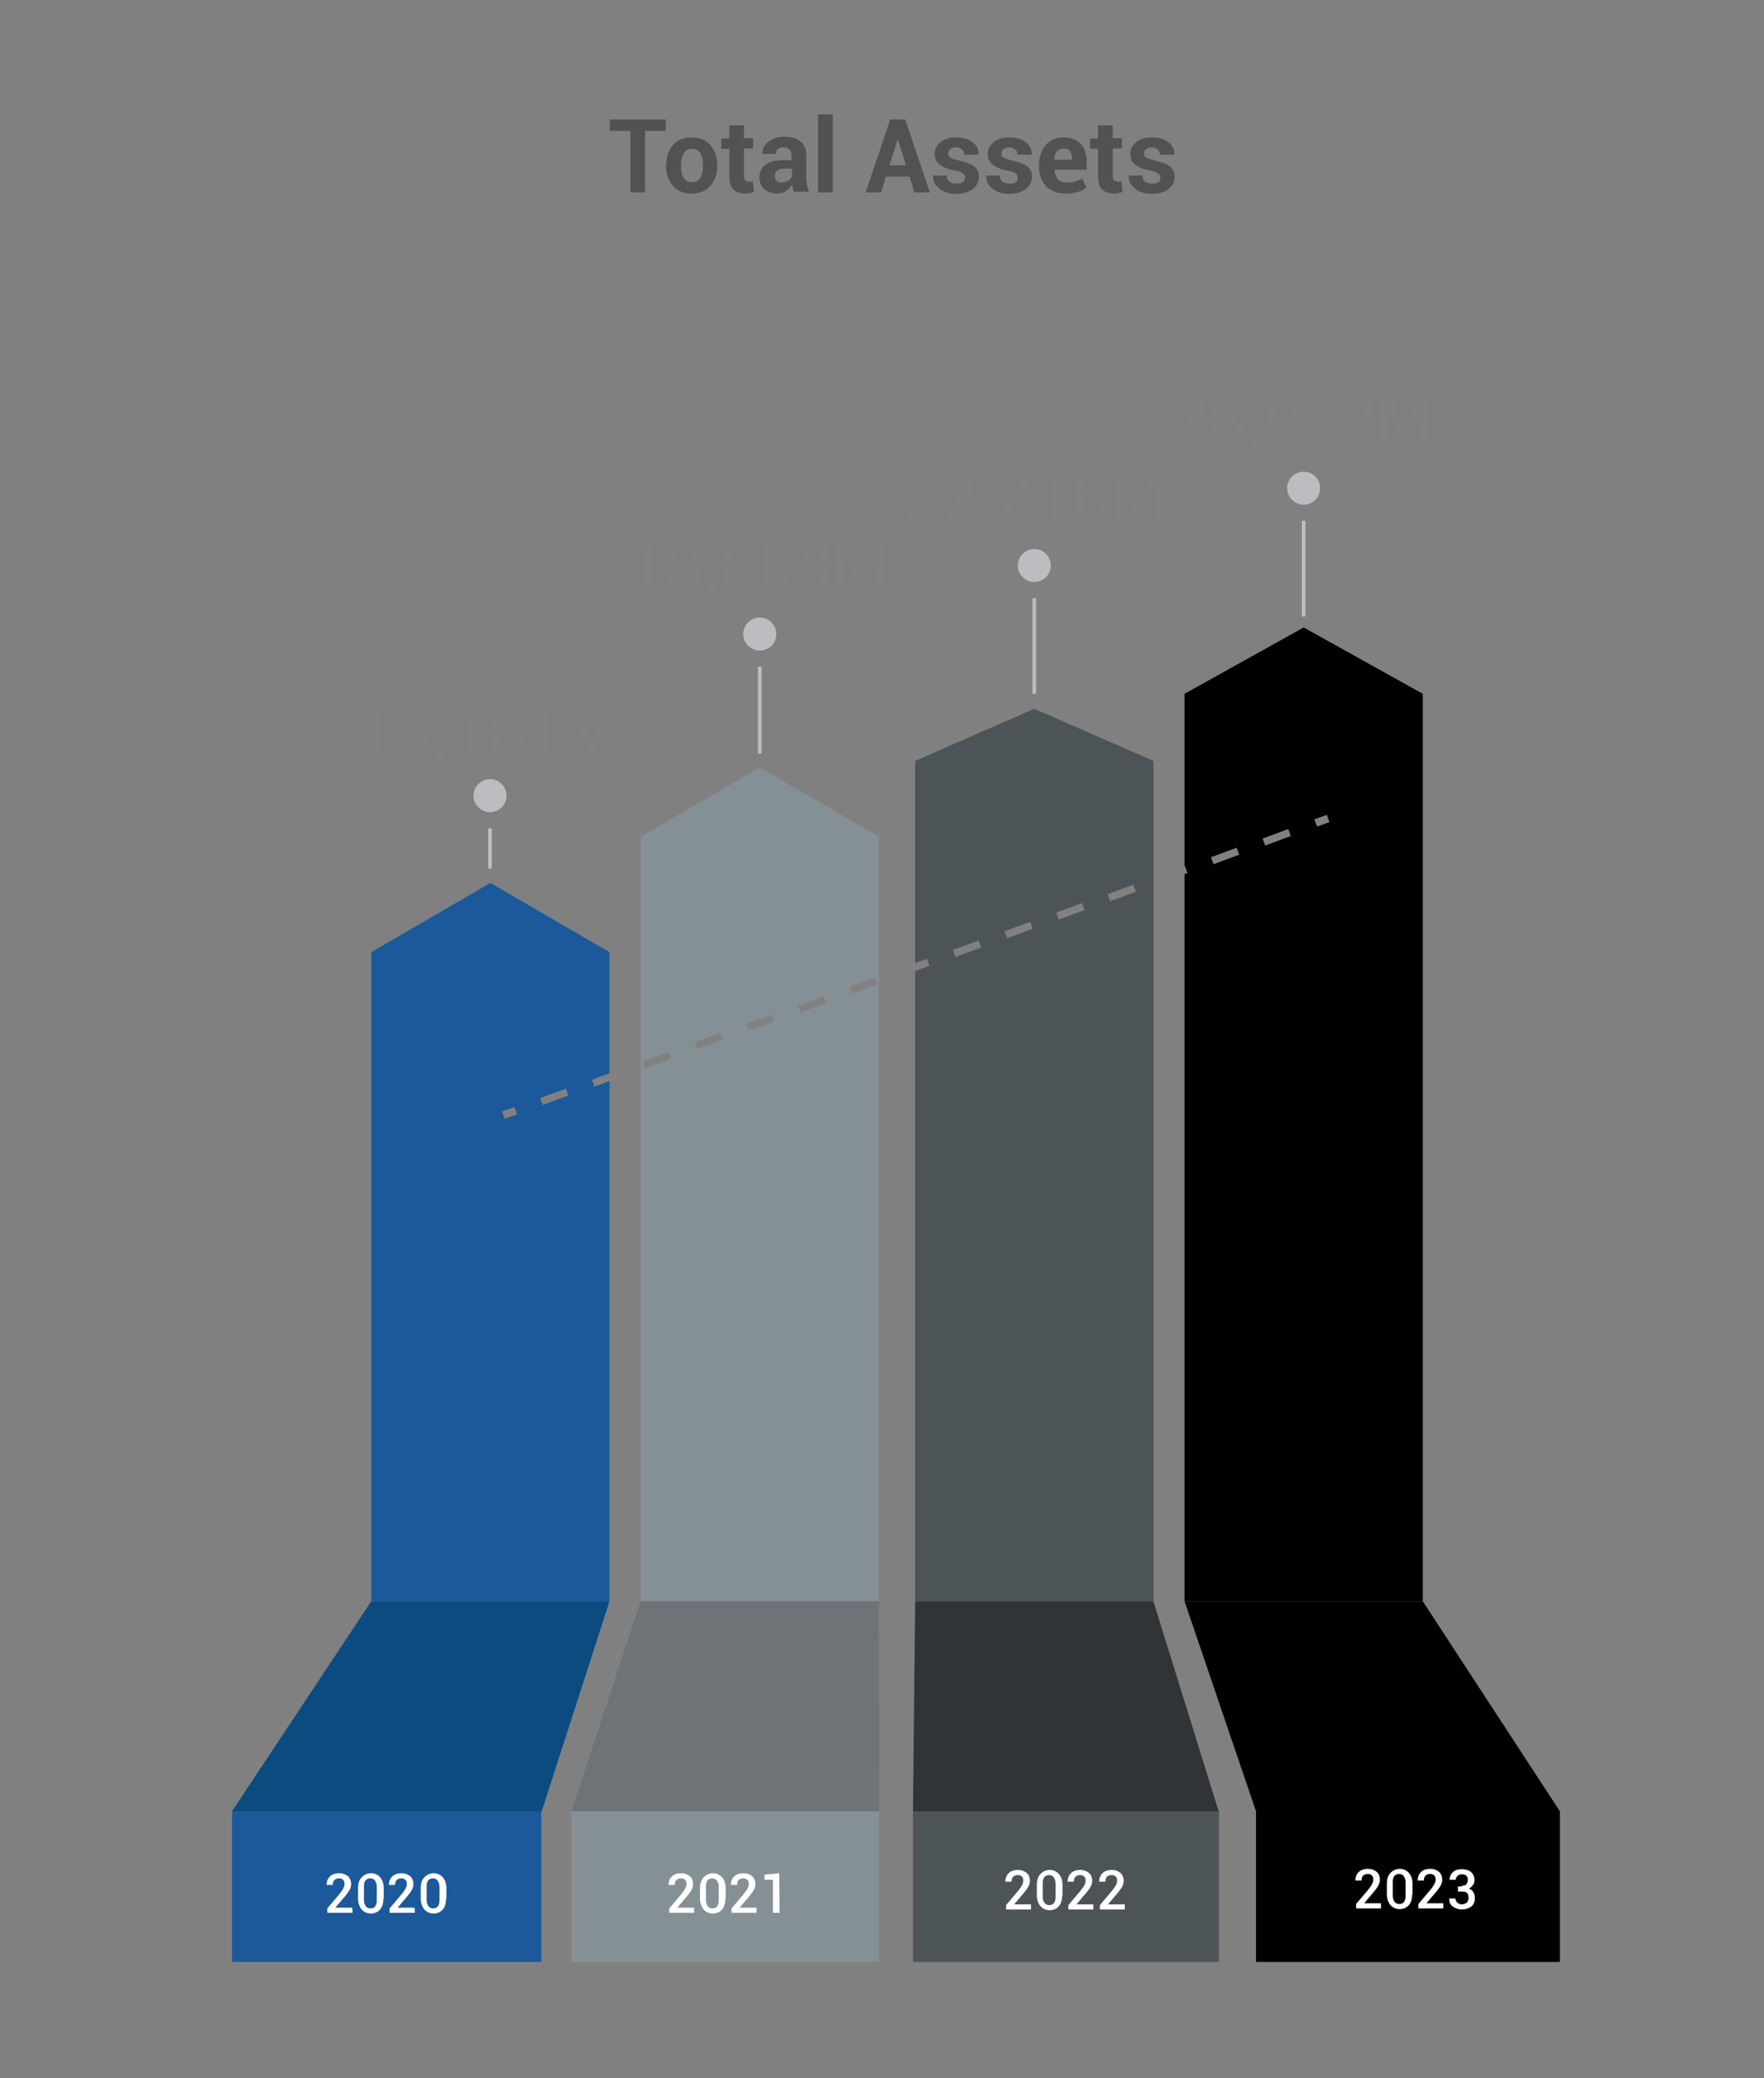
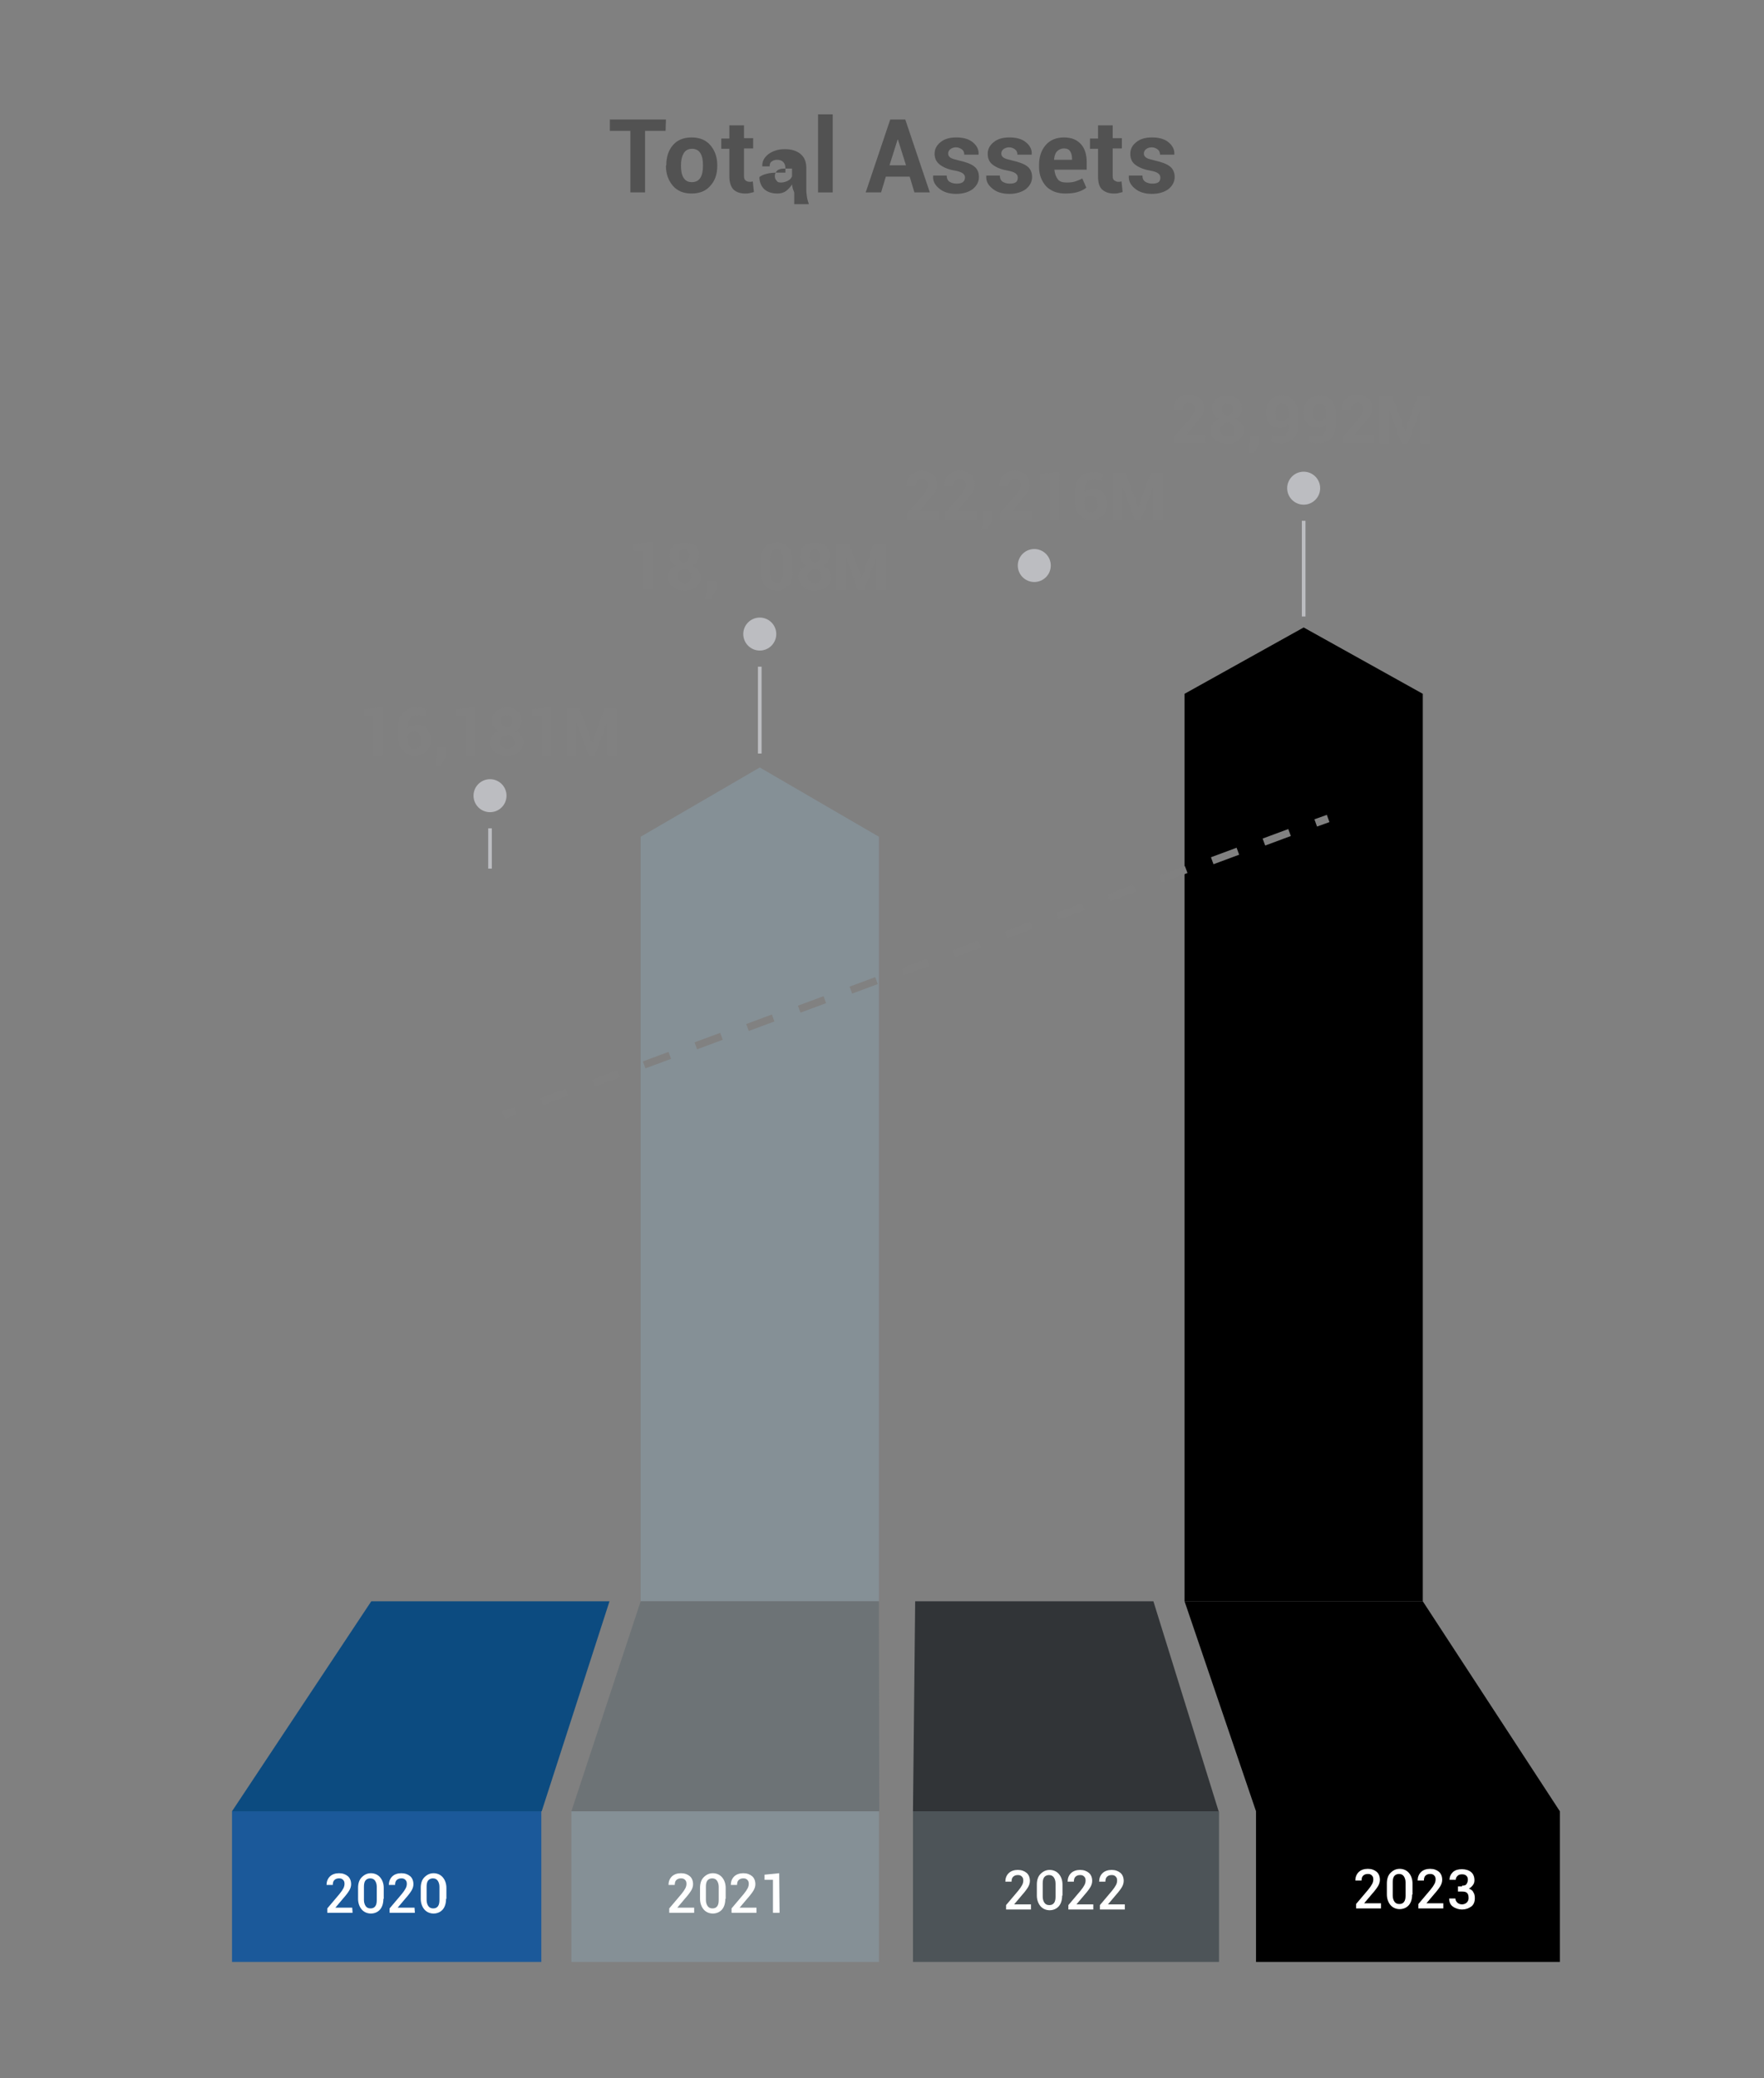
<svg xmlns="http://www.w3.org/2000/svg" version="1.1" id="Layer_1" x="0px" y="0px" viewBox="0 0 481.3 567" style="enable-background:new 0 0 481.3 567;" xml:space="preserve">
  <rect x="0" y="0" width="481.3" height="567" fill="#808080" stroke="none" />
  <style type="text/css">
	.st0{enable-background:new    ;}
	.st1{fill:#525252;}
	.st2{fill:#859096;}
	.st3{fill:#1B599A;}
	.st4{fill:#4D5458;}
	.st5{fill:#0C4B80;}
	.st6{fill:#6D7376;}
	.st7{fill:#313437;}
	.st8{fill:#BCBDC1;}
	.st9{fill:#818181;}
	.st10{fill:#FFFFFF;}
</style>
  <g class="st0">
    <path class="st1" d="M181.6,35.7H176v16.8h-4V35.7h-5.6v-3.1h15.3L181.6,35.7L181.6,35.7z" />
    <path class="st1" d="M181.8,45c0-2.2,0.6-4,1.8-5.4s2.9-2.1,5.1-2.1c2.2,0,3.9,0.7,5.1,2.1c1.2,1.4,1.9,3.2,1.9,5.4v0.3   c0,2.2-0.6,4-1.9,5.4c-1.2,1.4-2.9,2.1-5.1,2.1c-2.2,0-3.9-0.7-5.1-2.1c-1.2-1.4-1.9-3.2-1.9-5.4L181.8,45L181.8,45z M185.8,45.3   c0,1.3,0.2,2.4,0.7,3.2s1.2,1.2,2.3,1.2c1,0,1.8-0.4,2.3-1.2s0.7-1.9,0.7-3.2V45c0-1.3-0.2-2.4-0.7-3.2s-1.2-1.2-2.3-1.2   c-1,0-1.8,0.4-2.3,1.3s-0.7,1.9-0.7,3.2V45.3z" />
    <path class="st1" d="M203,34.1v3.6h2.5v2.8H203V48c0,0.6,0.1,1,0.4,1.2c0.2,0.2,0.6,0.4,1,0.4c0.2,0,0.4,0,0.5,0   c0.2,0,0.3-0.1,0.5-0.1l0.3,2.9c-0.4,0.1-0.8,0.2-1.2,0.3s-0.8,0.1-1.2,0.1c-1.4,0-2.4-0.4-3.2-1.1c-0.7-0.8-1.1-2-1.1-3.6v-7.5   h-2.2v-2.8h2.2v-3.6h4V34.1z" />
-     <path class="st1" d="M216.7,52.5c-0.1-0.3-0.3-0.7-0.4-1.1c-0.1-0.4-0.2-0.8-0.2-1.1c-0.4,0.7-1,1.3-1.6,1.8   c-0.7,0.5-1.5,0.7-2.4,0.7c-1.5,0-2.7-0.4-3.6-1.2c-0.8-0.8-1.3-1.9-1.3-3.3c0-1.4,0.6-2.6,1.7-3.4c1.1-0.8,2.7-1.2,4.9-1.2h2.2   v-1.2c0-0.7-0.2-1.3-0.6-1.7c-0.4-0.4-0.9-0.6-1.7-0.6c-0.6,0-1.1,0.2-1.5,0.5s-0.5,0.7-0.5,1.3H208v-0.1c-0.1-1.2,0.5-2.3,1.6-3.2   c1.2-0.9,2.7-1.4,4.5-1.4s3.2,0.4,4.3,1.3c1.1,0.9,1.6,2.2,1.6,3.8v6.1c0,0.7,0.1,1.3,0.2,2c0.1,0.6,0.3,1.2,0.5,1.8h-4L216.7,52.5   L216.7,52.5z M213.1,49.8c0.7,0,1.3-0.2,1.9-0.5s0.9-0.7,1.1-1.2V46h-2.2c-0.8,0-1.5,0.2-1.9,0.6c-0.4,0.4-0.6,0.9-0.6,1.5   c0,0.5,0.2,0.9,0.5,1.2C212.1,49.7,212.5,49.8,213.1,49.8z" />
+     <path class="st1" d="M216.7,52.5c-0.1-0.3-0.3-0.7-0.4-1.1c-0.1-0.4-0.2-0.8-0.2-1.1c-0.4,0.7-1,1.3-1.6,1.8   c-0.7,0.5-1.5,0.7-2.4,0.7c-1.5,0-2.7-0.4-3.6-1.2c-0.8-0.8-1.3-1.9-1.3-3.3c1.1-0.8,2.7-1.2,4.9-1.2h2.2   v-1.2c0-0.7-0.2-1.3-0.6-1.7c-0.4-0.4-0.9-0.6-1.7-0.6c-0.6,0-1.1,0.2-1.5,0.5s-0.5,0.7-0.5,1.3H208v-0.1c-0.1-1.2,0.5-2.3,1.6-3.2   c1.2-0.9,2.7-1.4,4.5-1.4s3.2,0.4,4.3,1.3c1.1,0.9,1.6,2.2,1.6,3.8v6.1c0,0.7,0.1,1.3,0.2,2c0.1,0.6,0.3,1.2,0.5,1.8h-4L216.7,52.5   L216.7,52.5z M213.1,49.8c0.7,0,1.3-0.2,1.9-0.5s0.9-0.7,1.1-1.2V46h-2.2c-0.8,0-1.5,0.2-1.9,0.6c-0.4,0.4-0.6,0.9-0.6,1.5   c0,0.5,0.2,0.9,0.5,1.2C212.1,49.7,212.5,49.8,213.1,49.8z" />
    <path class="st1" d="M227.2,52.5h-4V31.2h4V52.5z" />
    <path class="st1" d="M248.2,48.2h-6.5l-1.3,4.3h-4.2l6.7-19.9h4.1l6.7,19.9h-4.2L248.2,48.2z M242.7,45.1h4.5l-2.2-7h-0.1   L242.7,45.1z" />
    <path class="st1" d="M263.3,48.4c0-0.4-0.2-0.8-0.6-1.1s-1.2-0.6-2.4-0.8c-1.7-0.3-3-0.9-3.9-1.6S255,43.2,255,42   c0-1.3,0.5-2.3,1.6-3.2s2.5-1.3,4.3-1.3c1.9,0,3.4,0.4,4.5,1.3s1.7,2,1.6,3.3v0.1h-3.9c0-0.6-0.2-1.1-0.6-1.4s-0.9-0.6-1.7-0.6   c-0.6,0-1.1,0.2-1.5,0.5s-0.6,0.7-0.6,1.2s0.2,0.8,0.6,1.1s1.2,0.5,2.4,0.8c1.8,0.4,3.2,0.9,4.1,1.6s1.3,1.7,1.3,2.9   c0,1.3-0.6,2.4-1.7,3.3c-1.1,0.8-2.6,1.3-4.5,1.3c-2,0-3.5-0.5-4.7-1.5s-1.7-2.1-1.6-3.4v-0.1h3.7c0,0.8,0.3,1.4,0.8,1.7   s1.1,0.5,1.9,0.5c0.7,0,1.3-0.1,1.7-0.4S263.3,48.9,263.3,48.4z" />
    <path class="st1" d="M277.7,48.4c0-0.4-0.2-0.8-0.6-1.1s-1.2-0.6-2.4-0.8c-1.7-0.3-3-0.9-3.9-1.6s-1.3-1.7-1.3-2.9   c0-1.3,0.5-2.3,1.6-3.2s2.5-1.3,4.3-1.3c1.9,0,3.4,0.4,4.5,1.3s1.7,2,1.6,3.3v0.1h-3.9c0-0.6-0.2-1.1-0.6-1.4s-0.9-0.6-1.7-0.6   c-0.6,0-1.1,0.2-1.5,0.5s-0.6,0.7-0.6,1.2s0.2,0.8,0.6,1.1s1.2,0.5,2.4,0.8c1.8,0.4,3.2,0.9,4.1,1.6s1.3,1.7,1.3,2.9   c0,1.3-0.6,2.4-1.7,3.3c-1.1,0.8-2.6,1.3-4.5,1.3c-2,0-3.5-0.5-4.7-1.5s-1.7-2.1-1.6-3.4v-0.1h3.7c0,0.8,0.3,1.4,0.8,1.7   s1.1,0.5,1.9,0.5c0.7,0,1.3-0.1,1.7-0.4S277.7,48.9,277.7,48.4z" />
    <path class="st1" d="M290.6,52.8c-2.2,0-3.9-0.7-5.2-2c-1.2-1.4-1.9-3.1-1.9-5.2V45c0-2.2,0.6-4,1.8-5.4s2.9-2.1,5-2.1   c2,0,3.5,0.6,4.6,1.8s1.6,2.9,1.6,4.9v2.1h-8.8v0.1c0.1,1,0.4,1.8,0.9,2.5s1.4,0.9,2.5,0.9c0.9,0,1.7-0.1,2.3-0.3s1.3-0.5,1.9-0.8   l1.1,2.5c-0.6,0.5-1.4,0.9-2.4,1.2S291.8,52.8,290.6,52.8z M290.3,40.5c-0.8,0-1.4,0.3-1.9,0.8s-0.7,1.3-0.8,2.2v0.1h4.9v-0.3   c0-0.9-0.2-1.5-0.5-2S291.1,40.5,290.3,40.5z" />
    <path class="st1" d="M303.6,34.1v3.6h2.5v2.8h-2.5V48c0,0.6,0.1,1,0.4,1.2s0.6,0.4,1,0.4c0.2,0,0.4,0,0.5,0c0.2,0,0.3-0.1,0.5-0.1   l0.3,2.9c-0.4,0.1-0.8,0.2-1.2,0.3s-0.8,0.1-1.2,0.1c-1.4,0-2.4-0.4-3.2-1.1s-1.1-2-1.1-3.6v-7.5h-2.2v-2.8h2.2v-3.6h4L303.6,34.1   L303.6,34.1z" />
    <path class="st1" d="M316.6,48.4c0-0.4-0.2-0.8-0.6-1.1s-1.2-0.6-2.4-0.8c-1.7-0.3-3-0.9-3.9-1.6s-1.3-1.7-1.3-2.9   c0-1.3,0.5-2.3,1.6-3.2s2.5-1.3,4.3-1.3c1.9,0,3.4,0.4,4.5,1.3s1.7,2,1.6,3.3v0.1h-3.9c0-0.6-0.2-1.1-0.6-1.4s-0.9-0.6-1.7-0.6   c-0.6,0-1.1,0.2-1.5,0.5s-0.6,0.7-0.6,1.2s0.2,0.8,0.6,1.1s1.2,0.5,2.4,0.8c1.8,0.4,3.2,0.9,4.1,1.6s1.3,1.7,1.3,2.9   c0,1.3-0.6,2.4-1.7,3.3c-1.1,0.8-2.6,1.3-4.5,1.3c-2,0-3.5-0.5-4.7-1.5s-1.7-2.1-1.6-3.4v-0.1h3.7c0,0.8,0.3,1.4,0.8,1.7   s1.1,0.5,1.9,0.5c0.7,0,1.3-0.1,1.7-0.4S316.6,48.9,316.6,48.4z" />
  </g>
  <g>
    <g>
      <g>
        <polygon points="323.2,189.3 323.2,436.9 388.2,436.9 388.2,189.3 355.7,171.2    " />
      </g>
    </g>
    <g>
      <g>
        <polygon class="st2" points="174.8,228.3 174.8,436.9 239.8,436.9 239.8,228.3 207.3,209.4    " />
      </g>
    </g>
    <g>
      <g>
-         <polygon class="st3" points="101.3,259.8 101.3,436.9 166.3,436.9 166.3,259.8 133.8,240.9    " />
-       </g>
-     </g>
-     <g>
-       <g>
-         <polygon class="st4" points="249.7,207.6 249.7,436.9 314.7,436.9 314.7,207.6 282.2,193.4    " />
-       </g>
+         </g>
+     </g>
+     <g>
+       <g>
+         </g>
    </g>
  </g>
  <g>
    <g>
      <polygon class="st5" points="63.3,494.2 147.8,494.2 166.3,436.9 101.3,436.9   " />
    </g>
  </g>
  <g>
    <g>
      <polygon class="st6" points="155.9,494.2 239.9,494.2 239.8,436.9 174.8,436.9   " />
    </g>
  </g>
  <g>
    <g>
      <polygon class="st7" points="249.1,494.2 332.5,494.2 314.7,436.9 249.7,436.9   " />
    </g>
  </g>
  <g>
    <g>
      <polygon points="342.7,494.2 425.6,494.2 388.2,436.9 323.2,436.9   " />
    </g>
  </g>
  <g>
    <g>
      <rect x="63.3" y="494.2" class="st3" width="84.4" height="41.1" />
    </g>
  </g>
  <g>
    <g>
      <rect x="155.9" y="494.2" class="st2" width="83.9" height="41.1" />
    </g>
  </g>
  <g>
    <g>
      <rect x="249.1" y="494.2" class="st4" width="83.5" height="41.1" />
    </g>
  </g>
  <g>
    <g>
      <rect x="342.7" y="494.2" width="82.9" height="41.1" />
    </g>
  </g>
  <g>
    <g>
      <g>
        <circle class="st8" cx="133.7" cy="217.1" r="4.5" />
      </g>
    </g>
    <g>
      <g>
        <rect x="133.2" y="226" class="st8" width="1" height="11" />
      </g>
    </g>
  </g>
  <g>
    <g>
      <g>
        <circle class="st8" cx="207.3" cy="173" r="4.5" />
      </g>
    </g>
    <g>
      <g>
        <rect x="206.8" y="181.9" class="st8" width="1" height="23.7" />
      </g>
    </g>
  </g>
  <g>
    <g>
      <g>
        <circle class="st8" cx="282.2" cy="154.3" r="4.5" />
      </g>
    </g>
    <g>
      <g>
-         <rect x="281.7" y="163.2" class="st8" width="1" height="26.1" />
-       </g>
+         </g>
    </g>
  </g>
  <g>
    <g>
      <g>
        <circle class="st8" cx="355.7" cy="133.2" r="4.5" />
      </g>
    </g>
    <g>
      <g>
        <rect x="355.2" y="142.1" class="st8" width="1" height="26.1" />
      </g>
    </g>
  </g>
  <g>
    <path class="st9" d="M104.5,206.1h-2.6v-10.6h-2.6v-2l5.2-0.5L104.5,206.1L104.5,206.1z" />
    <path class="st9" d="M113.7,193.1c0.5,0,1,0,1.4,0.1s0.8,0.2,1.3,0.4l-0.5,1.9c-0.4-0.1-0.8-0.2-1.1-0.3s-0.7-0.1-1.1-0.1   c-0.8,0-1.4,0.3-1.8,0.9s-0.7,1.4-0.7,2.4v0.4c0.3-0.3,0.7-0.6,1.2-0.8s1-0.3,1.6-0.3c1.1,0,2,0.4,2.6,1.2s0.9,1.8,0.9,3   c0,1.3-0.4,2.3-1.2,3.1s-1.8,1.2-3.1,1.2s-2.4-0.5-3.3-1.4s-1.3-2.2-1.3-3.8v-2.7c0-1.6,0.5-2.9,1.4-3.9S112.2,193.1,113.7,193.1z    M113.2,199.7c-0.5,0-0.9,0.1-1.2,0.2s-0.6,0.4-0.8,0.6v0.7c0,1,0.2,1.7,0.5,2.3s0.8,0.8,1.4,0.8c0.5,0,1-0.2,1.3-0.7   s0.5-1,0.5-1.7s-0.2-1.3-0.5-1.7S113.7,199.7,113.2,199.7z" />
    <path class="st9" d="M121.8,206l-1.4,2.8h-1.7l0.6-2.8v-2h2.5L121.8,206L121.8,206z" />
    <path class="st9" d="M129.8,206.1h-2.6v-10.6h-2.6v-2l5.2-0.5L129.8,206.1L129.8,206.1z" />
    <path class="st9" d="M142.4,196.6c0,0.6-0.2,1.2-0.5,1.7s-0.8,0.9-1.4,1.1c0.7,0.3,1.3,0.7,1.7,1.2s0.6,1.1,0.6,1.8   c0,1.2-0.4,2.1-1.2,2.8s-1.9,1-3.2,1s-2.4-0.3-3.3-1s-1.3-1.6-1.3-2.8c0-0.7,0.2-1.3,0.6-1.8s1-0.9,1.7-1.2   c-0.6-0.3-1.1-0.7-1.4-1.1s-0.5-1.1-0.5-1.7c0-1.1,0.4-2,1.2-2.6s1.8-0.9,3-0.9s2.1,0.3,2.9,0.9S142.4,195.5,142.4,196.6z    M140.3,202.4c0-0.6-0.2-1-0.5-1.4s-0.8-0.5-1.3-0.5c-0.6,0-1.1,0.2-1.4,0.5s-0.6,0.8-0.6,1.4c0,0.6,0.2,1,0.6,1.4s0.9,0.5,1.5,0.5   c0.5,0,1-0.2,1.3-0.5S140.3,203,140.3,202.4z M139.8,196.7c0-0.5-0.1-0.9-0.4-1.2s-0.6-0.4-1-0.4c-0.5,0-0.9,0.1-1.2,0.4   s-0.4,0.7-0.4,1.2s0.1,0.9,0.4,1.3s0.7,0.5,1.2,0.5c0.4,0,0.8-0.2,1-0.5S139.8,197.3,139.8,196.7z" />
    <path class="st9" d="M150.4,206.1h-2.6v-10.6h-2.6v-2l5.2-0.5L150.4,206.1L150.4,206.1z" />
    <path class="st9" d="M161.6,202.7L161.6,202.7l3.3-9.4h3.3v12.8h-2.6v-8.7h-0.1l-3.2,8.7h-1.7l-3.2-8.8h-0.1v8.8h-2.6v-12.8h3.4   L161.6,202.7z" />
  </g>
  <g>
    <path class="st9" d="M178.1,160.8h-2.6v-10.5h-2.6v-2l5.2-0.5V160.8L178.1,160.8z" />
    <path class="st9" d="M190.8,151.5c0,0.6-0.2,1.2-0.5,1.7s-0.8,0.9-1.4,1.1c0.7,0.3,1.3,0.7,1.7,1.2s0.6,1.1,0.6,1.8   c0,1.2-0.4,2.1-1.2,2.8c-0.8,0.7-1.9,1-3.2,1s-2.4-0.3-3.3-1s-1.3-1.6-1.3-2.8c0-0.7,0.2-1.3,0.6-1.8s1-0.9,1.7-1.2   c-0.6-0.3-1.1-0.7-1.4-1.1s-0.5-1.1-0.5-1.7c0-1.1,0.4-2,1.2-2.6c0.8-0.6,1.8-0.9,3-0.9s2.1,0.3,2.9,0.9   C190.5,149.5,190.8,150.3,190.8,151.5z M188.6,157.2c0-0.6-0.2-1-0.5-1.4s-0.8-0.5-1.3-0.5c-0.6,0-1.1,0.2-1.4,0.5   s-0.6,0.8-0.6,1.4s0.2,1,0.6,1.4s0.9,0.5,1.5,0.5c0.5,0,1-0.2,1.3-0.5C188.4,158.2,188.6,157.7,188.6,157.2z M188.1,151.6   c0-0.5-0.1-0.9-0.4-1.2s-0.6-0.4-1-0.4c-0.5,0-0.9,0.1-1.2,0.4c-0.3,0.3-0.4,0.7-0.4,1.2s0.1,0.9,0.4,1.3c0.3,0.4,0.7,0.5,1.2,0.5   c0.4,0,0.8-0.2,1-0.5C188,152.6,188.1,152.1,188.1,151.6z" />
    <path class="st9" d="M195.4,160.7l-1.4,2.8h-1.7l0.6-2.8v-2h2.5V160.7z" />
-     <path class="st9" d="M205.7,151.5c0,0.6-0.2,1.2-0.5,1.7s-0.8,0.9-1.4,1.1c0.7,0.3,1.3,0.7,1.7,1.2s0.6,1.1,0.6,1.8   c0,1.2-0.4,2.1-1.2,2.8c-0.8,0.7-1.9,1-3.2,1c-1.3,0-2.4-0.3-3.3-1s-1.3-1.6-1.3-2.8c0-0.7,0.2-1.3,0.6-1.8s1-0.9,1.7-1.2   c-0.6-0.3-1.1-0.7-1.4-1.1s-0.5-1.1-0.5-1.7c0-1.1,0.4-2,1.2-2.6c0.8-0.6,1.8-0.9,3-0.9s2.1,0.3,2.9,0.9   C205.4,149.5,205.7,150.3,205.7,151.5z M203.6,157.2c0-0.6-0.2-1-0.5-1.4s-0.8-0.5-1.3-0.5c-0.6,0-1.1,0.2-1.4,0.5   s-0.6,0.8-0.6,1.4s0.2,1,0.6,1.4s0.9,0.5,1.5,0.5c0.5,0,1-0.2,1.3-0.5C203.4,158.2,203.6,157.7,203.6,157.2z M203.1,151.6   c0-0.5-0.1-0.9-0.4-1.2s-0.6-0.4-1-0.4c-0.5,0-0.9,0.1-1.2,0.4c-0.3,0.3-0.4,0.7-0.4,1.2s0.1,0.9,0.4,1.3c0.3,0.4,0.7,0.5,1.2,0.5   c0.4,0,0.8-0.2,1-0.5C203,152.6,203.1,152.1,203.1,151.6z" />
    <path class="st9" d="M216.3,156.3c0,1.5-0.4,2.7-1.2,3.5c-0.8,0.8-1.8,1.3-3.1,1.3c-1.3,0-2.4-0.4-3.2-1.3c-0.8-0.9-1.2-2-1.2-3.5   v-3.6c0-1.5,0.4-2.7,1.2-3.5c0.8-0.8,1.8-1.3,3.1-1.3c1.3,0,2.3,0.4,3.1,1.3c0.8,0.9,1.2,2,1.2,3.5v3.5h0.1V156.3z M213.7,152.5   c0-0.8-0.2-1.5-0.5-1.9s-0.7-0.7-1.3-0.7s-1,0.2-1.3,0.7s-0.5,1.1-0.5,1.9v4c0,0.8,0.2,1.5,0.5,1.9s0.8,0.7,1.3,0.7   c0.6,0,1-0.2,1.3-0.7s0.5-1.1,0.5-1.9V152.5z" />
    <path class="st9" d="M226.4,151.5c0,0.6-0.2,1.2-0.5,1.7s-0.8,0.9-1.4,1.1c0.7,0.3,1.3,0.7,1.7,1.2s0.6,1.1,0.6,1.8   c0,1.2-0.4,2.1-1.2,2.8c-0.8,0.7-1.9,1-3.2,1c-1.3,0-2.4-0.3-3.3-1s-1.3-1.6-1.3-2.8c0-0.7,0.2-1.3,0.6-1.8s1-0.9,1.7-1.2   c-0.6-0.3-1.1-0.7-1.4-1.1s-0.5-1.1-0.5-1.7c0-1.1,0.4-2,1.2-2.6c0.8-0.6,1.8-0.9,3-0.9s2.1,0.3,2.9,0.9   C226.1,149.5,226.4,150.3,226.4,151.5z M224.1,157.2c0-0.6-0.2-1-0.5-1.4s-0.8-0.5-1.3-0.5c-0.6,0-1.1,0.2-1.4,0.5   s-0.6,0.8-0.6,1.4s0.2,1,0.6,1.4s0.9,0.5,1.5,0.5c0.5,0,1-0.2,1.3-0.5C224.1,158.2,224.1,157.7,224.1,157.2z M223.8,151.6   c0-0.5-0.1-0.9-0.4-1.2s-0.6-0.4-1-0.4c-0.5,0-0.9,0.1-1.2,0.4c-0.3,0.3-0.4,0.7-0.4,1.2s0.1,0.9,0.4,1.3c0.3,0.4,0.7,0.5,1.2,0.5   c0.4,0,0.8-0.2,1-0.5S223.8,152.1,223.8,151.6z" />
    <path class="st9" d="M235.1,157.6L235.1,157.6l3.3-9.4h3.3V161h-2.6v-8.7H239l-3.2,8.7h-1.7l-3.2-8.8h-0.1v8.8h-2.6v-12.8h3.4   L235.1,157.6z" />
  </g>
  <g>
    <path class="st10" d="M189.4,521.9h-6.8v-1.2l3.3-3.9c0.5-0.6,0.9-1.2,1.1-1.6s0.3-0.8,0.3-1.2c0-0.5-0.1-0.8-0.4-1.1   s-0.6-0.4-1.1-0.4c-0.6,0-1,0.2-1.3,0.5s-0.4,0.8-0.4,1.3h-1.7l0,0c0-0.9,0.3-1.7,0.9-2.3s1.5-0.9,2.5-0.9s1.8,0.3,2.4,0.8   c0.6,0.5,0.9,1.3,0.9,2.2c0,0.6-0.2,1.2-0.5,1.7s-0.8,1.2-1.6,2.1l-2.2,2.6l0,0h4.6L189.4,521.9L189.4,521.9z" />
    <path class="st10" d="M197.9,518.1c0,1.2-0.3,2.2-0.9,2.9s-1.5,1.1-2.5,1.1s-1.9-0.4-2.5-1.1c-0.6-0.7-1-1.7-1-2.9v-3   c0-1.2,0.3-2.2,1-2.9s1.5-1.1,2.5-1.1s1.9,0.4,2.5,1.1s1,1.7,1,2.9v3H197.9z M196.1,514.8c0-0.7-0.2-1.3-0.5-1.7s-0.7-0.6-1.3-0.6   c-0.5,0-1,0.2-1.3,0.6c-0.3,0.4-0.4,1-0.4,1.7v3.6c0,0.7,0.2,1.3,0.5,1.7s0.7,0.6,1.3,0.6s1-0.2,1.3-0.6c0.3-0.4,0.4-1,0.4-1.7   V514.8z" />
    <path class="st10" d="M206.5,521.9h-6.9v-1.2l3.3-3.9c0.5-0.6,0.9-1.2,1.1-1.6s0.3-0.8,0.3-1.2c0-0.5-0.1-0.8-0.4-1.1   s-0.6-0.4-1.1-0.4c-0.6,0-1,0.2-1.3,0.5s-0.4,0.8-0.4,1.3h-1.7l0,0c0-0.9,0.3-1.7,0.9-2.3s1.5-0.9,2.5-0.9s1.8,0.3,2.4,0.8   c0.6,0.5,0.9,1.3,0.9,2.2c0,0.6-0.2,1.2-0.5,1.7s-0.8,1.2-1.6,2.1l-2.2,2.6l0,0h4.6v1.4L206.5,521.9L206.5,521.9z" />
    <path class="st10" d="M212.7,521.9h-1.8v-9h-2.3v-1.4l4-0.4L212.7,521.9L212.7,521.9z" />
  </g>
  <g>
    <path class="st10" d="M96.2,521.9h-6.9v-1.2l3.3-3.9c0.5-0.6,0.9-1.2,1.1-1.6s0.3-0.8,0.3-1.2c0-0.5-0.1-0.8-0.4-1.1   s-0.6-0.4-1.1-0.4c-0.6,0-1,0.2-1.3,0.5s-0.4,0.8-0.4,1.3h-1.7l0,0c0-0.9,0.3-1.7,0.9-2.3s1.5-0.9,2.5-0.9s1.8,0.3,2.4,0.8   c0.6,0.5,0.9,1.3,0.9,2.2c0,0.6-0.2,1.2-0.5,1.7s-0.8,1.2-1.6,2.1l-2.2,2.6l0,0h4.6L96.2,521.9L96.2,521.9L96.2,521.9z" />
    <path class="st10" d="M104.6,518.1c0,1.2-0.3,2.2-0.9,2.9s-1.5,1.1-2.5,1.1s-1.9-0.4-2.5-1.1c-0.6-0.7-1-1.7-1-2.9v-3   c0-1.2,0.3-2.2,1-2.9s1.5-1.1,2.5-1.1s1.9,0.4,2.5,1.1s1,1.7,1,2.9v3H104.6z M102.8,514.8c0-0.7-0.2-1.3-0.5-1.7s-0.7-0.6-1.3-0.6   c-0.5,0-1,0.2-1.3,0.6c-0.3,0.4-0.4,1-0.4,1.7v3.6c0,0.7,0.2,1.3,0.5,1.7s0.7,0.6,1.3,0.6s1-0.2,1.3-0.6c0.3-0.4,0.4-1,0.4-1.7   V514.8z" />
    <path class="st10" d="M113.2,521.9h-6.9v-1.2l3.3-3.9c0.5-0.6,0.9-1.2,1.1-1.6s0.3-0.8,0.3-1.2c0-0.5-0.1-0.8-0.4-1.1   s-0.6-0.4-1.1-0.4c-0.6,0-1,0.2-1.3,0.5s-0.4,0.8-0.4,1.3h-1.7l0,0c0-0.9,0.3-1.7,0.9-2.3s1.5-0.9,2.5-0.9s1.8,0.3,2.4,0.8   c0.6,0.5,0.9,1.3,0.9,2.2c0,0.6-0.2,1.2-0.5,1.7s-0.8,1.2-1.6,2.1l-2.2,2.6l0,0h4.6L113.2,521.9L113.2,521.9L113.2,521.9z" />
    <path class="st10" d="M121.7,518.1c0,1.2-0.3,2.2-0.9,2.9s-1.5,1.1-2.5,1.1s-1.9-0.4-2.5-1.1c-0.6-0.7-1-1.7-1-2.9v-3   c0-1.2,0.3-2.2,1-2.9s1.5-1.1,2.5-1.1s1.9,0.4,2.5,1.1s1,1.7,1,2.9v3H121.7z M119.9,514.8c0-0.7-0.2-1.3-0.5-1.7s-0.7-0.6-1.3-0.6   c-0.5,0-1,0.2-1.3,0.6c-0.3,0.4-0.4,1-0.4,1.7v3.6c0,0.7,0.2,1.3,0.5,1.7s0.7,0.6,1.3,0.6s1-0.2,1.3-0.6c0.3-0.4,0.4-1,0.4-1.7   V514.8z" />
  </g>
  <g class="st0">
    <path class="st9" d="M328.9,120.9h-8.6v-1.7l4-4.5c0.6-0.7,1-1.3,1.3-1.8c0.2-0.5,0.4-0.9,0.4-1.3c0-0.5-0.1-0.9-0.4-1.3   s-0.7-0.5-1.2-0.5c-0.6,0-1,0.2-1.3,0.6s-0.5,0.9-0.5,1.5h-2.5l0-0.1c0-1.1,0.3-2.1,1.1-2.9s1.8-1.2,3.1-1.2s2.3,0.3,3.1,1   s1.1,1.6,1.1,2.7c0,0.8-0.2,1.5-0.6,2.1s-1.1,1.5-2.1,2.6l-2.1,2.5l0,0h5.2V120.9z" />
    <path class="st9" d="M338.9,111.5c0,0.6-0.2,1.2-0.5,1.7s-0.8,0.9-1.4,1.1c0.7,0.3,1.3,0.7,1.7,1.2c0.4,0.5,0.6,1.2,0.6,1.8   c0,1.2-0.4,2.1-1.2,2.8c-0.8,0.7-1.9,1-3.2,1c-1.3,0-2.4-0.3-3.3-1c-0.9-0.7-1.3-1.6-1.3-2.8c0-0.7,0.2-1.3,0.6-1.8   c0.4-0.5,1-0.9,1.7-1.2c-0.6-0.3-1.1-0.7-1.4-1.1s-0.5-1.1-0.5-1.7c0-1.1,0.4-2,1.2-2.6c0.8-0.6,1.8-0.9,3-0.9   c1.2,0,2.1,0.3,2.9,0.9C338.5,109.5,338.9,110.3,338.9,111.5z M336.8,117.3c0-0.6-0.2-1-0.5-1.4c-0.4-0.4-0.8-0.5-1.3-0.5   c-0.6,0-1.1,0.2-1.4,0.5c-0.4,0.4-0.6,0.8-0.6,1.4c0,0.6,0.2,1,0.6,1.4s0.9,0.5,1.5,0.5c0.5,0,1-0.2,1.3-0.5   S336.8,117.8,336.8,117.3z M336.4,111.6c0-0.5-0.1-0.9-0.4-1.2c-0.3-0.3-0.6-0.4-1-0.4c-0.5,0-0.9,0.1-1.2,0.4   c-0.3,0.3-0.4,0.7-0.4,1.2c0,0.5,0.1,0.9,0.4,1.3c0.3,0.3,0.7,0.5,1.2,0.5c0.4,0,0.8-0.2,1-0.5S336.4,112.1,336.4,111.6z" />
    <path class="st9" d="M343.6,120.8l-1.4,2.8h-1.7l0.6-2.8v-2h2.5V120.8z" />
    <path class="st9" d="M349.3,119.2c0.6,0,1.2-0.2,1.6-0.7s0.6-1.1,0.6-2v-0.8c-0.3,0.4-0.6,0.6-1,0.8s-0.8,0.3-1.3,0.3   c-1.2,0-2.1-0.4-2.8-1.2s-1-1.8-1-3.2c0-1.3,0.4-2.3,1.2-3.2s1.8-1.3,3.1-1.3c1.3,0,2.3,0.4,3.2,1.3s1.2,2.1,1.2,3.6v3.4   c0,1.5-0.4,2.6-1.3,3.5s-2,1.3-3.4,1.3c-0.4,0-0.9,0-1.4-0.1c-0.5-0.1-0.9-0.2-1.3-0.4l0.4-1.9c0.4,0.2,0.7,0.3,1.1,0.3   S348.8,119.2,349.3,119.2z M349.6,114.9c0.4,0,0.8-0.1,1.1-0.3s0.6-0.4,0.8-0.7v-1.5c0-0.8-0.2-1.4-0.5-1.8   c-0.3-0.4-0.8-0.6-1.3-0.6c-0.5,0-0.9,0.2-1.2,0.7s-0.5,1.1-0.5,1.8c0,0.7,0.1,1.3,0.4,1.8S349,114.9,349.6,114.9z" />
    <path class="st9" d="M359.6,119.2c0.6,0,1.2-0.2,1.6-0.7s0.6-1.1,0.6-2v-0.8c-0.3,0.4-0.6,0.6-1,0.8s-0.8,0.3-1.3,0.3   c-1.2,0-2.1-0.4-2.8-1.2s-1-1.8-1-3.2c0-1.3,0.4-2.3,1.2-3.2s1.8-1.3,3.1-1.3c1.3,0,2.3,0.4,3.2,1.3s1.2,2.1,1.2,3.6v3.4   c0,1.5-0.4,2.6-1.3,3.5s-2,1.3-3.4,1.3c-0.4,0-0.9,0-1.4-0.1c-0.5-0.1-0.9-0.2-1.3-0.4l0.4-1.9c0.4,0.2,0.7,0.3,1.1,0.3   S359.2,119.2,359.6,119.2z M359.9,114.9c0.4,0,0.8-0.1,1.1-0.3s0.6-0.4,0.8-0.7v-1.5c0-0.8-0.2-1.4-0.5-1.8   c-0.3-0.4-0.8-0.6-1.3-0.6c-0.5,0-0.9,0.2-1.2,0.7s-0.5,1.1-0.5,1.8c0,0.7,0.1,1.3,0.4,1.8S359.4,114.9,359.9,114.9z" />
    <path class="st9" d="M374.9,120.9h-8.6v-1.7l4-4.5c0.6-0.7,1-1.3,1.3-1.8c0.2-0.5,0.4-0.9,0.4-1.3c0-0.5-0.1-0.9-0.4-1.3   s-0.7-0.5-1.2-0.5c-0.6,0-1,0.2-1.3,0.6s-0.5,0.9-0.5,1.5H366l0-0.1c0-1.1,0.3-2.1,1.1-2.9s1.8-1.2,3.1-1.2s2.3,0.3,3.1,1   s1.1,1.6,1.1,2.7c0,0.8-0.2,1.5-0.6,2.1s-1.1,1.5-2.1,2.6l-2.1,2.5l0,0h5.2V120.9z" />
    <path class="st9" d="M383.4,117.6L383.4,117.6l3.3-9.4h3.3v12.8h-2.6v-8.7l-0.1,0l-3.2,8.7h-1.7l-3.2-8.8l-0.1,0v8.8h-2.6v-12.8   h3.4L383.4,117.6z" />
  </g>
  <g class="st0">
    <path class="st9" d="M256.1,141.7h-8.6V140l4-4.5c0.6-0.7,1-1.3,1.3-1.8c0.2-0.5,0.4-0.9,0.4-1.3c0-0.5-0.1-0.9-0.4-1.3   c-0.3-0.4-0.7-0.5-1.2-0.5c-0.6,0-1,0.2-1.3,0.6c-0.3,0.4-0.5,0.9-0.5,1.5h-2.5v-0.1c0-1.1,0.3-2.1,1.1-2.9s1.8-1.2,3.1-1.2   s2.3,0.3,3.1,1s1.1,1.6,1.1,2.7c0,0.8-0.2,1.5-0.6,2.1c-0.4,0.6-1.1,1.5-2.1,2.6l-2.1,2.5l0,0h5.2V141.7z" />
    <path class="st9" d="M266.4,141.7h-8.6V140l4-4.5c0.6-0.7,1-1.3,1.3-1.8c0.2-0.5,0.4-0.9,0.4-1.3c0-0.5-0.1-0.9-0.4-1.3   c-0.3-0.4-0.7-0.5-1.2-0.5c-0.6,0-1,0.2-1.3,0.6c-0.3,0.4-0.5,0.9-0.5,1.5h-2.5v-0.1c0-1.1,0.3-2.1,1.1-2.9s1.8-1.2,3.1-1.2   s2.3,0.3,3.1,1s1.1,1.6,1.1,2.7c0,0.8-0.2,1.5-0.6,2.1c-0.4,0.6-1.1,1.5-2.1,2.6l-2.1,2.5l0,0h5.2V141.7z" />
    <path class="st9" d="M270.8,141.6l-1.4,2.8h-1.7l0.6-2.8v-2h2.5V141.6z" />
    <path class="st9" d="M281.4,141.7h-8.6V140l4-4.5c0.6-0.7,1-1.3,1.3-1.8c0.2-0.5,0.4-0.9,0.4-1.3c0-0.5-0.1-0.9-0.4-1.3   c-0.3-0.4-0.7-0.5-1.2-0.5c-0.6,0-1,0.2-1.3,0.6c-0.3,0.4-0.5,0.9-0.5,1.5h-2.5v-0.1c0-1.1,0.3-2.1,1.1-2.9s1.8-1.2,3.1-1.2   s2.3,0.3,3.1,1s1.1,1.6,1.1,2.7c0,0.8-0.2,1.5-0.6,2.1c-0.4,0.6-1.1,1.5-2.1,2.6l-2.1,2.5l0,0h5.2V141.7z" />
    <path class="st9" d="M289.1,141.7h-2.6v-10.5h-2.6v-2l5.2-0.5V141.7z" />
    <path class="st9" d="M298.3,128.8c0.5,0,1,0,1.4,0.1c0.4,0.1,0.8,0.2,1.3,0.4l-0.5,1.9c-0.4-0.1-0.8-0.2-1.1-0.3s-0.7-0.1-1.1-0.1   c-0.8,0-1.4,0.3-1.8,0.9c-0.4,0.6-0.7,1.4-0.7,2.4v0.4c0.3-0.3,0.7-0.6,1.2-0.8s1-0.3,1.6-0.3c1.1,0,2,0.4,2.6,1.2s0.9,1.8,0.9,3   c0,1.3-0.4,2.3-1.2,3.1s-1.8,1.2-3.1,1.2c-1.3,0-2.4-0.5-3.3-1.4s-1.3-2.2-1.3-3.8V134c0-1.6,0.5-2.9,1.4-3.9   C295.7,129.2,296.9,128.8,298.3,128.8z M297.8,135.3c-0.5,0-0.9,0.1-1.2,0.2c-0.3,0.2-0.6,0.4-0.8,0.6v0.7c0,1,0.2,1.7,0.5,2.3   s0.8,0.8,1.4,0.8c0.5,0,1-0.2,1.3-0.7c0.3-0.4,0.5-1,0.5-1.7s-0.2-1.3-0.5-1.7S298.3,135.3,297.8,135.3z" />
    <path class="st9" d="M310.6,138.4L310.6,138.4l3.3-9.4h3.3v12.8h-2.6v-8.7h-0.1l-3.2,8.7h-1.7l-3.2-8.8h-0.1v8.8h-2.6V129h3.4   L310.6,138.4z" />
  </g>
  <g class="st0">
    <path class="st10" d="M281.4,521h-6.9v-1.2l3.3-3.9c0.5-0.6,0.9-1.2,1.1-1.6s0.3-0.8,0.3-1.2c0-0.5-0.1-0.8-0.4-1.1   c-0.3-0.3-0.6-0.4-1.1-0.4c-0.6,0-1,0.2-1.3,0.5s-0.4,0.8-0.4,1.3h-1.7l0,0c0-0.9,0.3-1.7,0.9-2.3c0.6-0.6,1.5-0.9,2.5-0.9   s1.8,0.3,2.4,0.8s0.9,1.3,0.9,2.2c0,0.6-0.2,1.2-0.5,1.7s-0.8,1.2-1.6,2.1l-2.2,2.6l0,0h4.6v1.4H281.4z" />
    <path class="st10" d="M289.8,517.2c0,1.2-0.3,2.2-0.9,2.9s-1.5,1.1-2.5,1.1s-1.9-0.4-2.5-1.1c-0.6-0.7-1-1.7-1-2.9v-3   c0-1.2,0.3-2.2,1-2.9s1.5-1.1,2.5-1.1s1.9,0.4,2.5,1.1c0.6,0.7,1,1.7,1,2.9v3H289.8z M288,513.9c0-0.7-0.2-1.3-0.5-1.7   c-0.3-0.4-0.7-0.6-1.3-0.6c-0.5,0-1,0.2-1.3,0.6c-0.3,0.4-0.4,1-0.4,1.7v3.6c0,0.7,0.2,1.3,0.5,1.7s0.7,0.6,1.3,0.6s1-0.2,1.3-0.6   c0.3-0.4,0.4-1,0.4-1.7V513.9z" />
    <path class="st10" d="M298.4,521h-6.9v-1.2l3.3-3.9c0.5-0.6,0.9-1.2,1.1-1.6s0.3-0.8,0.3-1.2c0-0.5-0.1-0.8-0.4-1.1   c-0.3-0.3-0.6-0.4-1.1-0.4c-0.6,0-1,0.2-1.3,0.5s-0.4,0.8-0.4,1.3h-1.7l0,0c0-0.9,0.3-1.7,0.9-2.3c0.6-0.6,1.5-0.9,2.5-0.9   s1.8,0.3,2.4,0.8s0.9,1.3,0.9,2.2c0,0.6-0.2,1.2-0.5,1.7s-0.8,1.2-1.6,2.1l-2.2,2.6l0,0h4.6v1.4H298.4z" />
    <path class="st10" d="M307,521h-6.9v-1.2l3.3-3.9c0.5-0.6,0.9-1.2,1.1-1.6s0.3-0.8,0.3-1.2c0-0.5-0.1-0.8-0.4-1.1   c-0.3-0.3-0.6-0.4-1.1-0.4c-0.6,0-1,0.2-1.3,0.5s-0.4,0.8-0.4,1.3h-1.7l0,0c0-0.9,0.3-1.7,0.9-2.3c0.6-0.6,1.5-0.9,2.5-0.9   s1.8,0.3,2.4,0.8s0.9,1.3,0.9,2.2c0,0.6-0.2,1.2-0.5,1.7s-0.8,1.2-1.6,2.1l-2.2,2.6l0,0h4.6v1.4H307z" />
  </g>
  <g class="st0">
    <path class="st10" d="M376.9,520.7H370v-1.2l3.3-3.9c0.5-0.6,0.9-1.2,1.1-1.6s0.3-0.8,0.3-1.2c0-0.5-0.1-0.8-0.4-1.1   c-0.3-0.3-0.6-0.4-1.1-0.4c-0.6,0-1,0.2-1.3,0.5s-0.4,0.8-0.4,1.3h-1.7l0,0c0-0.9,0.3-1.7,0.9-2.3c0.6-0.6,1.5-0.9,2.5-0.9   c1,0,1.8,0.3,2.4,0.8c0.6,0.5,0.9,1.3,0.9,2.2c0,0.6-0.2,1.2-0.5,1.7c-0.3,0.5-0.8,1.2-1.6,2.1l-2.2,2.6l0,0h4.6V520.7z" />
    <path class="st10" d="M385.3,516.9c0,1.2-0.3,2.2-0.9,2.9c-0.6,0.7-1.5,1.1-2.5,1.1s-1.9-0.4-2.5-1.1c-0.6-0.7-1-1.7-1-2.9v-3   c0-1.2,0.3-2.2,1-2.9s1.5-1.1,2.5-1.1s1.9,0.4,2.5,1.1c0.6,0.7,1,1.7,1,2.9V516.9z M383.5,513.6c0-0.7-0.2-1.3-0.5-1.7   c-0.3-0.4-0.7-0.6-1.3-0.6c-0.5,0-1,0.2-1.3,0.6c-0.3,0.4-0.4,1-0.4,1.7v3.6c0,0.7,0.2,1.3,0.5,1.7c0.3,0.4,0.7,0.6,1.3,0.6   s1-0.2,1.3-0.6c0.3-0.4,0.4-1,0.4-1.7V513.6z" />
    <path class="st10" d="M393.9,520.7h-6.9v-1.2l3.3-3.9c0.5-0.6,0.9-1.2,1.1-1.6s0.3-0.8,0.3-1.2c0-0.5-0.1-0.8-0.4-1.1   c-0.3-0.3-0.6-0.4-1.1-0.4c-0.6,0-1,0.2-1.3,0.5s-0.4,0.8-0.4,1.3h-1.7l0,0c0-0.9,0.3-1.7,0.9-2.3c0.6-0.6,1.5-0.9,2.5-0.9   c1,0,1.8,0.3,2.4,0.8c0.6,0.5,0.9,1.3,0.9,2.2c0,0.6-0.2,1.2-0.5,1.7c-0.3,0.5-0.8,1.2-1.6,2.1l-2.2,2.6l0,0h4.6V520.7z" />
    <path class="st10" d="M398.9,514.5c0.6,0,1-0.1,1.2-0.4s0.4-0.7,0.4-1.2c0-0.5-0.1-0.8-0.4-1.1c-0.3-0.3-0.7-0.4-1.2-0.4   c-0.5,0-0.9,0.1-1.2,0.4c-0.3,0.3-0.5,0.6-0.5,1.1h-1.7l0,0c0-0.8,0.3-1.5,0.9-2.1c0.7-0.6,1.5-0.8,2.5-0.8c1,0,1.9,0.3,2.5,0.8   c0.6,0.5,0.9,1.3,0.9,2.2c0,0.5-0.1,0.9-0.4,1.3c-0.3,0.4-0.6,0.7-1.1,1c0.5,0.2,1,0.5,1.2,1c0.3,0.4,0.4,1,0.4,1.6   c0,1-0.3,1.8-1,2.3s-1.5,0.8-2.5,0.8c-0.9,0-1.8-0.3-2.5-0.8c-0.7-0.5-1-1.3-1-2.2l0,0h1.7c0,0.4,0.2,0.8,0.5,1.1   c0.3,0.3,0.8,0.5,1.3,0.5c0.5,0,1-0.2,1.3-0.5c0.3-0.3,0.5-0.7,0.5-1.2c0-0.6-0.1-1.1-0.4-1.4c-0.3-0.3-0.7-0.4-1.3-0.4h-1.2v-1.4   H398.9z" />
  </g>
  <g>
    <g>
      <g>
        <rect x="137.2" y="302.7" transform="matrix(0.941 -0.338 0.338 0.941 -94.438 64.809)" class="st9" width="3.6" height="2.1" />
      </g>
    </g>
    <g>
      <g>
        <path class="st9" d="M148.1,301.5l-0.7-1.9l7-2.6l0.7,1.9L148.1,301.5z M162.2,296.5l-0.7-1.9l7-2.6l0.7,1.9L162.2,296.5z      M176.1,291.5l-0.7-1.9l7-2.6l0.7,1.9L176.1,291.5z M190.2,286.3l-0.7-1.9l7-2.6l0.7,1.9L190.2,286.3z M204.3,281.3l-0.7-1.9     l7-2.6l0.7,1.9L204.3,281.3z M218.4,276.3l-0.7-1.9l7-2.6l0.7,1.9L218.4,276.3z M232.5,271.1l-0.7-1.9l7-2.6l0.7,1.9L232.5,271.1     z M246.6,266.1l-0.7-1.9l7-2.6l0.7,1.9L246.6,266.1z M260.7,261.1l-0.7-1.9l7-2.6l0.7,1.9L260.7,261.1z M274.8,256l-0.7-1.9     l7-2.6l0.7,1.9L274.8,256z M288.9,250.9l-0.7-1.9l7-2.6l0.7,1.9L288.9,250.9z M302.9,245.9l-0.7-1.9l7-2.6l0.7,1.9L302.9,245.9z      M317,240.8l-0.7-1.9l7-2.6l0.7,1.9L317,240.8z M331.1,235.8l-0.7-1.9l7-2.6l0.7,1.9L331.1,235.8z M345.2,230.7l-0.7-1.9l7-2.6     l0.7,1.9L345.2,230.7z" />
      </g>
    </g>
    <g>
      <g>
        <rect x="358.9" y="223" transform="matrix(0.941 -0.338 0.338 0.941 -54.463 135.011)" class="st9" width="3.6" height="2.1" />
      </g>
    </g>
  </g>
</svg>